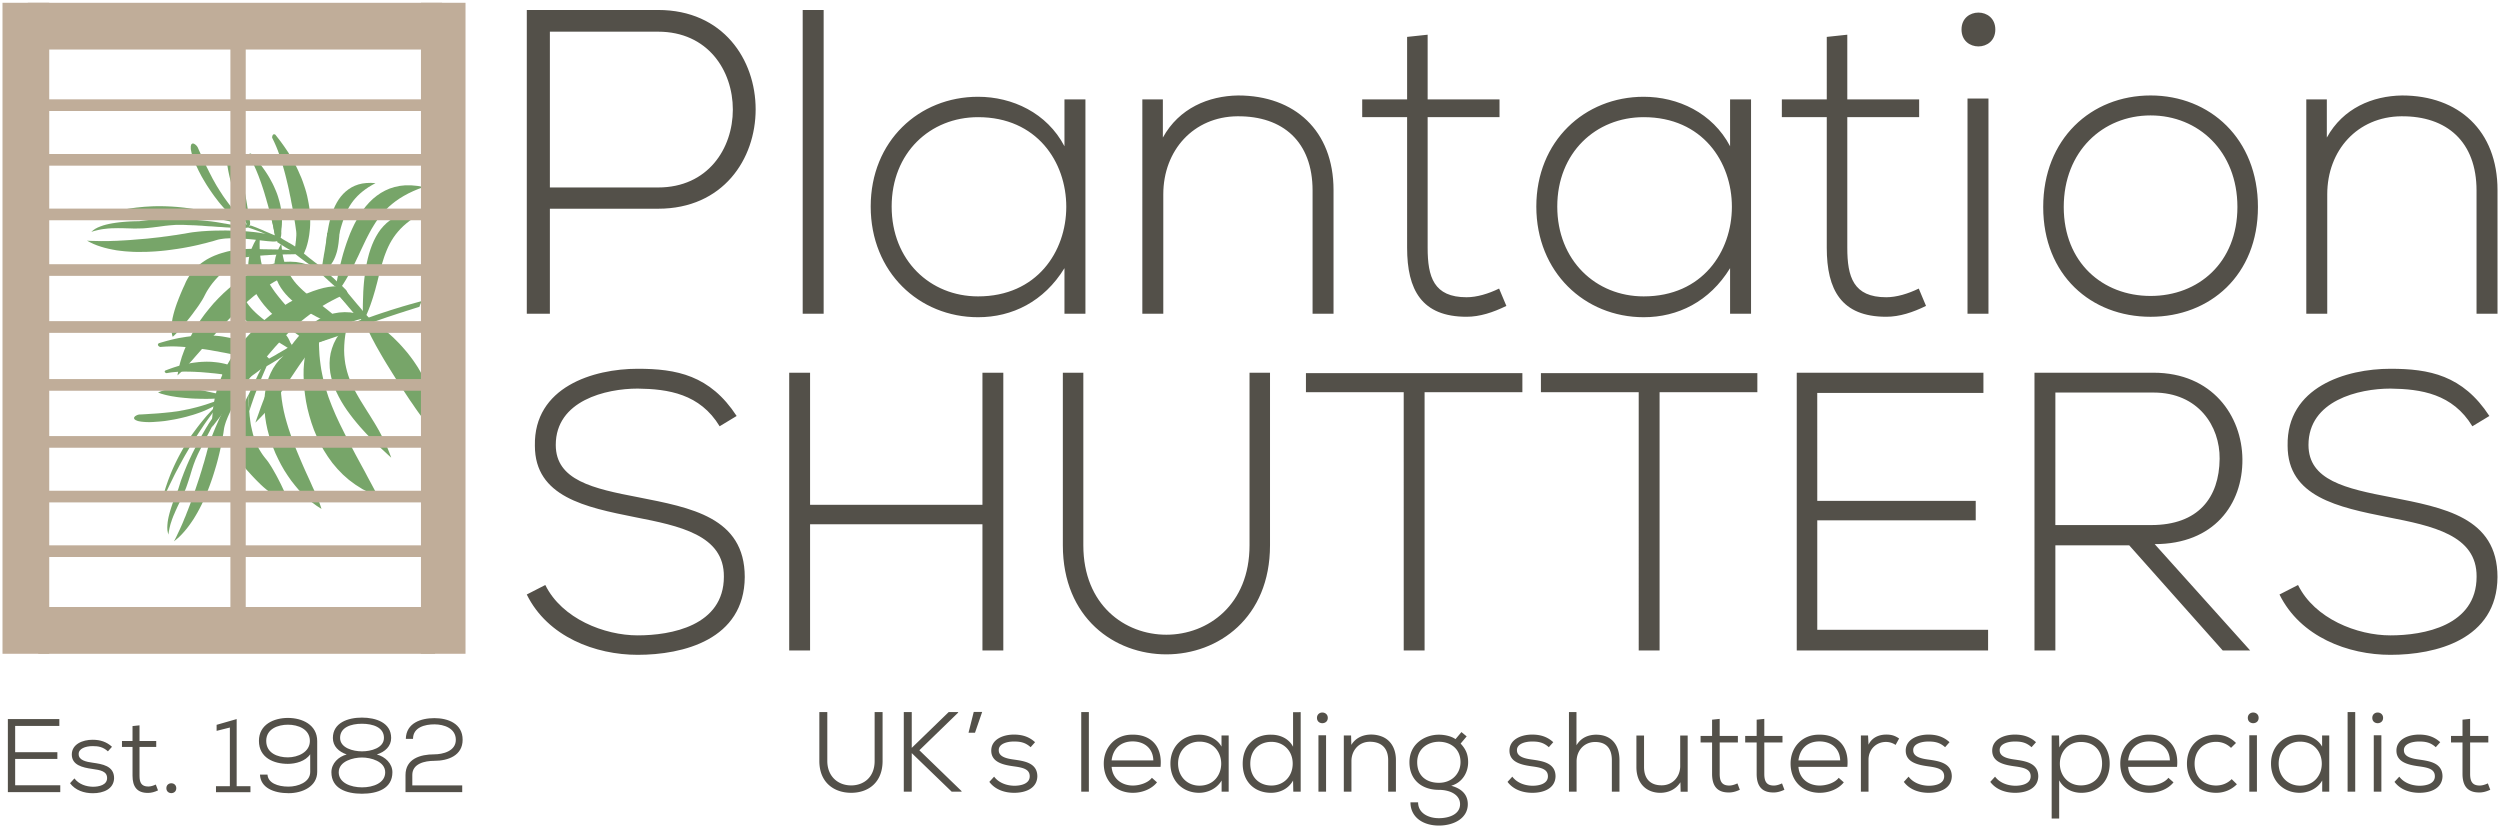
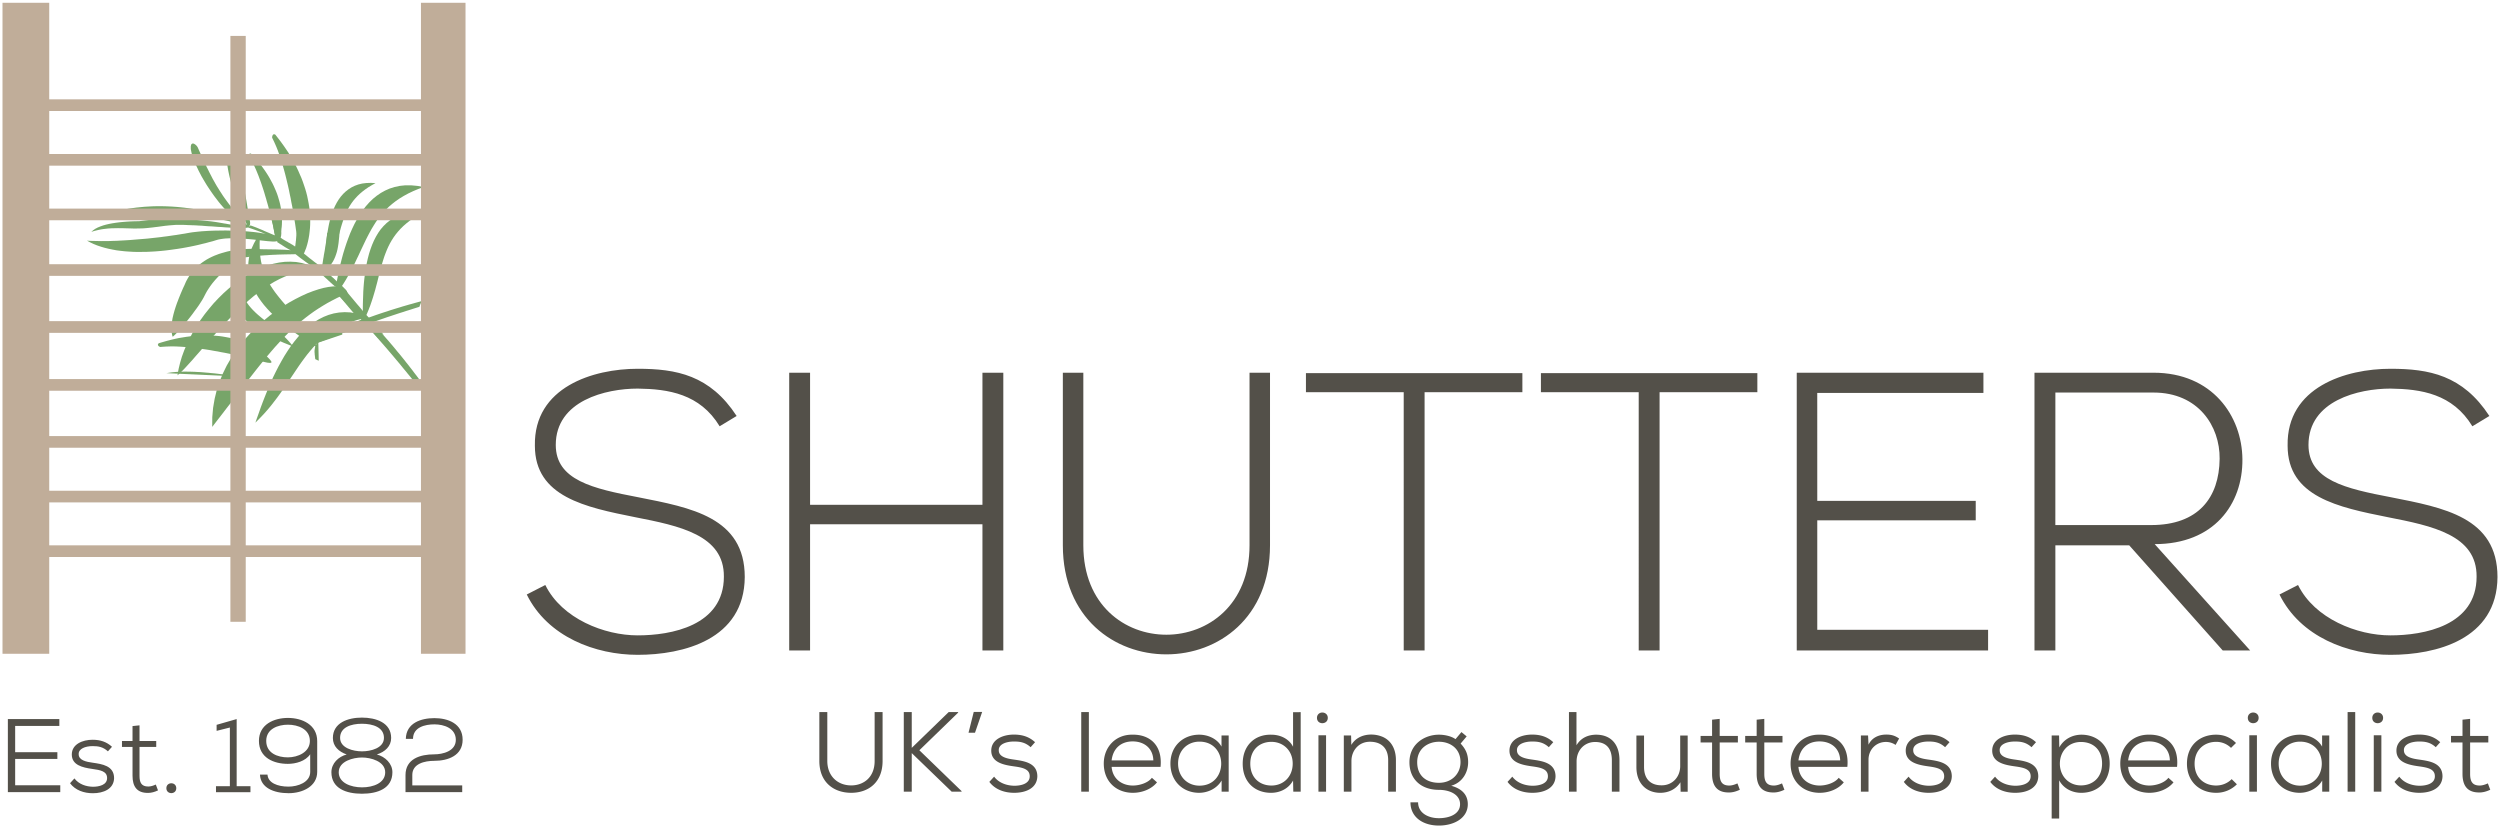
<svg xmlns="http://www.w3.org/2000/svg" width="250.5" height="83">
  <g opacity=".8">
    <g fill="#558F43">
-       <path d="m22.58 39.786-.018-.042-.033-.039-.038-.044-.042-.038-.058-.036-.07-.027-.07-.026-.09-.023-.185-.028-.188-.04-.182-.036-.188-.04-.188-.04-.194-.044-.188-.039-.194-.045-.188-.041-.193-.041-.198-.036-.194-.044-.19-.034-.201-.03-.195-.026-.2-.03-.198-.021-.201-.015-.196-.014-.204-.008-.199-.006-.205.008-.198.011-.202.017-.211.027-.202.032-.206.038-.209.054-.207.055-.208.068-.205.079-.21.092.156.056.162.059.169.047.175.049.185.046.188.042.187.04.197.035.208.032.206.034.211.028.209.026.214.021.22.023.218.016.223.02.223.018.22.01.227.012.224.001.22.01.224.002.224.002h.218l.217-.002.222-.005.205-.008.211-.004.208-.014.199-.01.193-.016.192-.013-.315.125-.306.122-.31.114-.296.101-.293.1-.284.095-.285.085-.277.082-.273.076-.27.068-.261.065-.266.063-.261.051-.254.054-.257.046-.251.049-.252.037-.25.031-.243.034-.243.025-.246.025-.246.026-.243.021-.247.023-.249.018-.249.018-.244.014-.249.015-.25.019-.254.014-.256.016-.262.009-.142.032-.143.063-.118.073-.087.093-.028.096.036.105.126.098.235.095.176.034.185.03.215.021.216.015.247.007.247-.002.262-.011.273-.021.28-.018.297-.029.297-.031.304-.047.308-.053.316-.053.313-.062.316-.069.311-.074.314-.078.312-.09.311-.087.299-.096.296-.102.291-.107.277-.112.266-.119.26-.122.243-.122.235-.137.214-.137.2-.144.188-.142.164-.148-.265.248-.262.257-.265.264-.253.27-.252.269-.251.271-.237.283-.242.293-.231.287-.232.303-.224.301-.226.306-.219.306-.207.317-.205.324-.197.321-.193.332-.187.334-.178.33-.176.342-.169.345-.162.345-.156.347-.147.348-.14.359-.134.35-.127.366-.123.358-.11.364-.104.368-.09.366-.088.371.153-.344.149-.339.154-.345.16-.341.159-.34.165-.336.166-.338.165-.341.175-.34.178-.331.173-.334.184-.326.178-.332.184-.327.187-.318.19-.324.186-.319.192-.315.192-.314.195-.308.195-.305.202-.304.201-.303.198-.299.204-.292.206-.284.207-.284.203-.277.21-.275.206-.268.212-.265.209-.261.056-.061.042-.033.035-.021h.015l.009.012-.011.034-.018.047-.037.068-.074.139-.073.139-.067.124-.073.124-.061.109-.07.116-.063.102-.073.105-.063.103-.068.1-.069.101-.069.101-.063.102-.073.105-.076.111-.075.112-.081.118-.082.125-.086.133-.08.14-.094.144-.094.159-.1.173-.104.178-.109.19-.117.201-.117.222-.124.229-.133.252-.136.263-.145.285-.151.298-.118.233-.108.231-.108.229-.109.231-.104.239-.103.233-.096.238-.094.228-.096.237-.09.24-.091.24-.09.238-.083.245-.074.239-.079.253-.078.246-.112.269-.12.279-.12.298-.115.3-.11.31-.104.31-.097.308-.089.313-.077.303-.063.305-.045.287-.026.28-.011.263.012.254.042.227.062.215.02-.166.025-.161.031-.159.031-.158.038-.156.038-.155.043-.153.05-.146.048-.15.05-.15.059-.152.055-.146.062-.143.063-.142.063-.149.062-.144.068-.142.061-.142.07-.148.068-.141.067-.141.07-.146.067-.141.068-.142.071-.146.066-.142.063-.142.062-.141.064-.15.062-.144.062-.145.055-.144.085-.243.078-.23.077-.23.072-.232.074-.224.067-.229.071-.232.071-.231.078-.23.08-.239.091-.238.09-.241.113-.253.111-.253.13-.268.139-.272.081-.165.088-.179.09-.184.096-.189.106-.2.102-.202.11-.206.11-.206.114-.213.108-.215.113-.213.113-.214.114-.214.104-.209.11-.205.111-.206.098-.196.104-.192.091-.183.087-.181.084-.172.079-.16.071-.146.063-.142.051-.125.049-.118.038-.101.021-.083.021-.069v-.057l-.006-.034-.029-.03zm2.309-.21-.104.193-.101.204-.099.211-.093.216-.096.223-.091.223-.089.224-.081.237-.08.237-.065.236-.068.244-.063.247-.052.243-.041.248-.041.249-.036.253-.02.254-.017.245-.004.252.006.249.016.247.029.247.041.243.05.239.06.234.073.239.094.229.097.225.122.22.132.219.144.207.159.208.087.102.098.104.098.105.102.114.101.113.114.122.113.121.119.126.119.123.125.127.126.127.128.121.125.128.135.123.135.126.139.117.138.117.143.112.142.112.14.102.145.102.145.094.146.09.143.079.137.078.15.065.141.058.141.056.143.041.137.03.143.024.136.007-.063-.2-.082-.224-.104-.253-.118-.272-.138-.293-.142-.302-.155-.305-.159-.311-.162-.306-.171-.302-.164-.29-.162-.271-.161-.251-.149-.226-.144-.19-.132-.161-.139-.176-.136-.183-.121-.181-.117-.186-.111-.183-.101-.186-.093-.19-.085-.186-.083-.193-.077-.189-.067-.188-.063-.199-.059-.196-.047-.199-.049-.201-.042-.195-.045-.199-.039-.203-.029-.204-.029-.207-.022-.201-.03-.206-.013-.206-.021-.209-.02-.209-.011-.212-.015-.206-.009-.212-.018-.217-.01-.211-.011-.212v-.209zm-.139-1.811-.097.021-.104.053-.108.07-.119.106-.119.121-.134.146-.137.169-.137.184-.146.215-.143.221-.148.232-.152.258-.15.267-.153.269-.154.287-.154.289-.149.305-.154.303-.142.308-.152.313-.138.313-.136.313-.133.303-.128.309-.123.304-.112.295-.106.287-.098.284-.089.263-.085.264-.067.243-.062.229-.062.247-.076.253-.069.258-.076.271-.083.262-.083.286-.083.282-.092.287-.089.296-.1.302-.1.3-.102.306-.103.306-.107.304-.109.304-.111.308-.108.306-.107.302-.118.306-.114.3-.118.291-.11.293-.124.284-.113.285-.115.273-.123.272-.116.259-.122.256-.118.249-.111.237-.115.228-.118.221.273-.221.268-.236.253-.255.249-.277.238-.285.236-.309.224-.315.224-.332.206-.34.203-.35.194-.362.191-.371.18-.379.168-.384.17-.39.155-.39.152-.399.142-.396.137-.398.127-.394.122-.399.118-.393.109-.389.1-.387.096-.383.086-.376.079-.364.07-.362.069-.345.057-.338.061-.327.043-.311.032-.206.049-.205.063-.215.073-.225.087-.22.09-.225.1-.226.104-.227.109-.233.115-.227.12-.225.128-.222.121-.225.123-.216.12-.211.126-.205.114-.197.115-.188.107-.183.099-.171.098-.165.083-.155.073-.14.071-.132.052-.107.041-.106.028-.08.008-.075-.004-.05-.021-.034-.037-.021h-.063v-.004zm6.829-4.199-.146.069-.155.072-.145.067-.155.072-.156.07-.148.076-.155.072-.151.065-.155.072-.148.073-.156.072-.146.069-.149.076-.146.066-.139.074-.137.063-.057-.228-.073-.211-.088-.195-.099-.193-.12-.181-.14-.174-.152-.165-.17-.158-.181-.154-.205-.152-.224-.146-.239-.145-.259-.14-.276-.146-.297-.143-.316-.146-.008.084-.002.078-.003.078-.01.074-.005.068-.006.067-.006.066-.005.07-.015.069-.006.07-.01.073-.016.072-.009.074-.012.081-.017.086-.015.09.166.093.164.1.167.093.17.103.17.102.166.108.176.103.171.102.172.111.166.107.171.103.167.107.17.101.164.101.163.102.158.095-.138.083-.13.084-.135.075-.146.085-.138.082-.137.081-.143.077-.146.091-.136.083-.144.078-.143.077-.143.08-.138.082-.139.071-.143.078-.134.073-.074-.133-.083-.121-.082-.122-.092-.118-.098-.104-.1-.104-.102-.1-.108-.103-.11-.09-.115-.092-.119-.083-.119-.091-.128-.083-.133-.084-.134-.083-.133-.083-.004.077-.003.078-.012.081-.004.078-.008.073-.003.079-.006.068-.009.074-.01.073.001.085-.01.072-.009.076-.009.074-.003.078-.01.075-.01.077.075.047.077.046.084.044.076.048.085.043.076.046.084.044.085.045.086.042.078.041.083.05.079.04.081.051.08.042.075.045.076.046-.083.056-.086.059-.086.061-.08.063-.089.064-.081.062-.083.069-.085.062-.083.067-.079.063-.081.063-.077.057-.08.061-.073.052-.084.054-.069.046-.075-.063-.084-.062-.085-.042-.091-.047-.104-.037-.098-.032-.108-.031-.106-.031-.111-.022-.107-.03-.111-.023-.11-.023-.106-.032-.111-.021-.104-.037-.104-.037-.007.083.003.082.006.092.006.089.008.101.006.091.003.082-.006.083-.059-.094-.063-.097-.049-.097-.053-.106-.039-.1-.046-.101-.043-.095-.04-.101-.091-.021-.089-.021-.081-.031-.09-.021-.089-.021-.08-.024-.091-.022-.088-.021.033.127.025.125.029.118.023.113.028.12.028.114.026.123.032.129.137-.01.134-.006.131.004.126.01.13.019.13.019.131.021.12.021.132.027.126.023.124.03.12.021.123.028.126.025.126.024.125.016-.106.111-.114.109-.112.108-.113.108-.113.11-.112.106-.113.112-.119.104-.112.109-.116.115-.113.109-.113.108-.106.112-.11.121-.107.114-.104.119.014.03.009.028.01.035.016.032.011.036.011.038.009.027.014.03.117-.133.117-.131.114-.125.11-.119.109-.118.111-.12.107-.111.106-.11.113-.11.106-.11.111-.119.109-.12.11-.117.11-.119.114-.124.116-.134.064-.062.083-.054.086-.043.079-.031.079-.018.066.021.039.043.016.088.077-.058.077-.058.073-.051.083-.054.081-.062.076-.057.082-.054.078-.058.085-.061.078-.057.077-.058.08-.062.076-.056.08-.063.071-.06.07-.06-.086.144-.08.169-.083.156-.078.158-.081.171-.08.167-.081.165-.081.165-.074.169-.085.172-.08.165-.079.173-.081.165-.071.163-.081.165-.077.16.008.1.009.101.009.101.008.101.005.104.003.099.007.1.003.097.009.101.002.098.005.105.003.098.009.101-.001.102.009.101.005.104.049-.15.044-.151.047-.142.049-.15.046-.143.054-.14.045-.144.049-.136.047-.142.048-.135.053-.142.05-.135.052-.141.054-.134.05-.133.053-.145.056-.131.048-.136.059-.138.056-.132.053-.143.058-.137.058-.139.059-.138.059-.14.062-.142.059-.139.062-.143.064-.148.062-.141.065-.148.064-.15.167-.098.17-.098.158-.094.172-.104.162-.101.173-.103.166-.106.156-.102.166-.105.16-.108.159-.11.16-.109.16-.109.157-.117.153-.113.152-.11-.025.031-.021.038-.022.028-.026.024-.021.038-.024.026-.021.037-.024.034.113-.054.107-.058.114-.055.114-.053.104-.051.114-.054.113-.055.108-.057.109-.047.113-.055.109-.058.109-.047.109-.056.113-.056.106-.058.114-.053.061-.113.064-.117.078-.119.077-.112.091-.11.095-.104.105-.081.117-.07zm-7.986 1.614.103.035.095.042.103.027.104.037.101.025.099.033.102.028.107.029.098.034.102.026.099.034.104.038.099.034.101.044.095.039.098.05-.046-.088-.041-.083-.036-.091-.047-.088-.041-.084-.04-.084-.036-.091-.041-.081-.039-.083-.037-.092-.034-.082-.037-.09-.034-.081-.037-.092-.03-.087-.03-.087-.064-.022-.069-.028-.064-.024-.068-.02-.073-.021-.066-.019-.074-.021-.07-.012-.074-.021-.07-.014-.074-.021-.069-.013-.078-.018-.067-.02-.078-.014-.067-.021.017.143.017.143.021.138.016.142.02.14.017.142.013.133v.157zm1.865-2.565.07.044.068.043.069.044.069.045.064.04.073.036.069.044.073.036.073.038.063.04.073.036.074.038.072.037.073.036.08.04.072.038-.064-.169-.065-.168-.062-.174-.064-.169-.056-.173-.056-.17-.057-.173-.054-.171-.094-.016-.092-.015-.091-.007-.097-.007-.09-.005-.087.004-.091.01-.09.01.009.1.012.096.001.097.013.094.006.092.012.093.002.098.02.088zm11.405-.768-.049-.024-.039-.013-.034-.01-.034-.01-.028.01-.021.014-.025.019-.021.038-.042.091-.003.148.032.183.068.232.096.271.13.305.162.336.181.371.209.392.219.414.247.436.256.448.271.464.282.468.296.477.295.475.301.479.298.467.303.465.3.454.29.441.278.42.276.394.255.377.242.345.227.313.21.271.181.242.156.199.135.155.099.106.072.051.116-.417.077-.431.047-.42.007-.418-.015-.421-.046-.424-.073-.409-.103-.419-.123-.405-.146-.407-.175-.398-.186-.391-.209-.39-.222-.383-.243-.37-.247-.364-.265-.357-.27-.35-.285-.337-.288-.329-.287-.313-.303-.305-.299-.295-.304-.274-.298-.269-.295-.245-.292-.235-.288-.226-.278-.205-.271-.184-.256-.172-.251-.151zm-2.048.659-.438.47-.373.476-.311.478-.243.481-.186.493-.133.489-.078.494-.029.484.016.493.055.49.102.488.137.481.171.477.202.475.23.466.254.465.277.451.296.444.313.429.327.428.332.406.342.404.345.382.348.378.347.348.337.341.33.325.316.304.307.283.283.263.264.245.246.222-.188-.502-.193-.48-.202-.459-.216-.454-.222-.424-.22-.414-.233-.404-.227-.383-.237-.382-.227-.37-.232-.362-.224-.361-.225-.361-.216-.348-.207-.35-.203-.357-.191-.35-.179-.36-.17-.364-.152-.364-.138-.382-.118-.385-.101-.403-.084-.408-.058-.426-.042-.442-.016-.461.013-.471.035-.499.063-.524.096-.54.128-.563zm-2.836 1.009-.224-.002-.218.072-.195.146-.186.216-.167.281-.146.332-.127.394-.107.446-.084.491-.061.531-.041.569-.005.6.019.629.046.65.078.676.104.687.143.702.181.704.215.713.248.707.293.696.326.691.371.666.417.655.452.628.508.6.549.566.595.523.655.484.694.438.751.392.807.33-.346-.653-.336-.632-.33-.611-.314-.598-.313-.571-.304-.561-.296-.547-.279-.533-.272-.518-.27-.511-.254-.495-.241-.488-.239-.479-.221-.469-.215-.465-.199-.468-.19-.454-.175-.454-.169-.452-.149-.458-.139-.452-.127-.453-.112-.454-.101-.466-.091-.465-.07-.473-.06-.482-.048-.488-.027-.497-.021-.511.002-.523.015-.532zm-2.694 1.508-.476.308-.433.344-.382.378-.34.418-.291.438-.245.472-.209.491-.16.514-.127.539-.08.555-.042.567-.01.583.026.588.058.6.095.604.126.604.162.607.188.604.215.593.242.591.272.577.291.569.316.551.343.531.359.515.388.492.397.473.418.433.437.413.452.372.462.34.479.306-.101-.306-.12-.338-.148-.362-.167-.393-.18-.418-.2-.435-.202-.461-.218-.477-.229-.498-.228-.512-.229-.53-.229-.538-.227-.546-.227-.558-.214-.572-.198-.571-.195-.573-.173-.572-.161-.582-.136-.569-.111-.574-.09-.569-.064-.558-.027-.555.001-.539.037-.529.077-.519.112-.5.159-.482.205-.469.247-.445.305-.42z" />
-       <path d="m28.197 24.382-.249.473-.193.462-.142.444-.087.427-.035.42.009.405.053.391.092.372.13.365.163.35.2.338.229.324.252.31.281.301.302.286.321.275.335.262.353.251.358.235.373.231.371.213.378.208.377.189.376.185.37.167.359.161.349.151.336.141.319.128.297.118.276.111.257.097-.277-.322-.272-.306-.276-.291-.285-.277-.285-.254-.279-.25-.289-.239-.279-.226-.286-.221-.278-.215-.278-.208-.272-.208-.271-.207-.261-.202-.256-.205-.251-.212-.241-.21-.235-.222-.226-.226-.214-.229-.204-.247-.188-.256-.181-.272-.165-.283-.15-.304-.14-.319-.124-.342-.103-.356-.088-.383-.074-.41-.05-.43z" />
      <path d="m36.943 32.385-.148-.035-.107-.055-.074-.077-.024-.079.016-.095.049-.092.106-.091.134-.077-.358.135-.369.136-.355.134-.358.119-.356.132-.359.119-.354.132-.36.118-.358.117-.351.124-.358.117-.356.118-.362.118-.358.119-.358.118-.358.117.249.023.154.052.076.09.005.12-.058.128-.102.144-.126.13-.156.119 3.094-1.04-.019-.115v-.103l.011-.086.008-.075.027-.078.038-.07.049-.068.053-.075.081.014.078.026.078.026.07.036.073.035.056.043.066.047.06.057zm-13.065-5.007-.204.397-.162.387-.118.373-.072.359-.031.353.003.338.042.326.074.314.104.305.131.293.162.283.184.271.207.259.226.253.244.239.261.228.273.219.284.208.293.196.303.193.303.178.307.174.305.158.308.153.299.141.293.133.286.127.271.118.261.104.243.1.224.091.207.08-.222-.269-.222-.257-.224-.241-.231-.232-.232-.213-.227-.209-.233-.2-.229-.188-.23-.183-.224-.179-.225-.175-.221-.172-.222-.175-.213-.167-.207-.174-.205-.174-.196-.178-.188-.185-.184-.187-.173-.194-.166-.206-.152-.214-.147-.228-.133-.235-.121-.254-.113-.269-.099-.286-.083-.297-.069-.321-.059-.345-.038-.36z" />
      <path d="m26.082 23.35-.345.516-.286.511-.229.499-.166.488-.111.49-.059.476-.014.469.033.452.074.451.112.44.153.43.186.418.215.406.245.4.271.386.29.377.313.362.328.353.341.334.353.332.359.313.364.307.365.285.368.28.362.255.352.249.344.237.331.218.316.201.296.191.272.173.256.157-.237-.425-.237-.404-.241-.387-.254-.373-.258-.348-.253-.337-.264-.329-.257-.311-.265-.307-.257-.297-.257-.291-.254-.288-.25-.289-.241-.28-.235-.284-.23-.291-.22-.286-.21-.299-.2-.302-.186-.306-.173-.323-.158-.333-.143-.35-.126-.359-.106-.382-.094-.4-.07-.42-.047-.437-.027-.466-.007-.494.023-.515z" />
-       <path d="m41.919 30.262-.306.084-.316.091-.308.082-.313.092-.309.089-.313.099-.307.091-.309.096-.314.097-.307.105-.306.096-.317.105-.305.102-.305.105-.308.11-.316.11-.306.105-.304.116-.308.11-.307.117-.307.11-.307.118-.306.115-.306.124-.306.116-.306.123-.305.124-.306.125-.299.128-.306.122-.306.13-.826.843.207-.047-.068.1-.046.104-.048.104-.03.108-.017.105-.018.105-.011.104-.003.1.005.107.011.101.003.098.013.092.011.1.011.092.01.085.005.085.353.166-.041-1.828.307-.124.307-.115.314-.125.306-.117.312-.117.308-.125.313-.118.306-.115.316-.112.311-.118.316-.117.311-.113.316-.12.312-.11.315-.112.313-.111.321-.113.314-.112.321-.111.315-.112.321-.108.32-.112.321-.105.321-.108.322-.106.321-.106.323-.099.322-.107.321-.099.328-.107.321-.102.329-.099.216-.571zm-25.874 4.506.309-.025.321-.018.333-.012.344-.004.35.01.362.017.36.025.369.029.383.039.37.041.384.048.38.053.378.054.375.06.378.07.368.06.367.075.355.063.353.07.345.071.326.073.319.073.312.069.288.07.282.067.261.059.246.061.226.054.209.053.183.044.163.049.142.033.24.057.204.048.17.036.138.013.107.011.077-.008.054-.016.022-.036.001-.042-.024-.06-.052-.074-.065-.086-.086-.093-.108-.11-.124-.124-.136-.14-.233-.196-.245-.187-.252-.174-.261-.163-.269-.15-.271-.143-.286-.138-.286-.12-.299-.119-.304-.097-.31-.095-.313-.085-.327-.071-.326-.062-.336-.059-.335-.044-.346-.03-.354-.019-.356-.015-.356-.004-.367.016-.365.012-.374.027-.376.042-.38.048-.382.062-.391.064-.387.085-.392.092-.398.103-.399.112-.401.119-.028.014-.026.034-.034.038-.016.049.009.065.029.055.069.068zm.634 2.624.225-.038.232-.036.242-.027.251-.022.257-.017.265-.01.264-.005h.273l.282.003.271.007.284.01.282.016.279.013.277.022.279.025.272.022.272.029.263.023.262.029.256.032.244.029.234.032.233.031.214.033.211.028.193.027.183.031.168.023.155.025.136.019.122.025.105.015.179.025.152.023.128.014h.101l.078.002.056-.008.037-.016.015-.026v-.031l-.022-.042-.04-.048-.055-.06-.067-.059-.083-.075-.099-.079-.107-.093-.178-.123-.191-.12-.194-.108-.2-.099-.204-.092-.205-.086-.217-.08-.218-.068-.224-.067-.225-.051-.233-.048-.233-.041-.243-.03-.242-.025-.246-.021-.249-.011-.255-.001-.259.008-.262.012-.259.02-.267.032-.268.033-.27.042-.274.053-.274.057-.277.068-.283.073-.279.083-.279.089-.288.099-.284.104-.287.11-.019.013-.02.023-.021.031-.008.037.008.044.026.038.053.044z" />
+       <path d="m41.919 30.262-.306.084-.316.091-.308.082-.313.092-.309.089-.313.099-.307.091-.309.096-.314.097-.307.105-.306.096-.317.105-.305.102-.305.105-.308.11-.316.11-.306.105-.304.116-.308.11-.307.117-.307.11-.307.118-.306.115-.306.124-.306.116-.306.123-.305.124-.306.125-.299.128-.306.122-.306.13-.826.843.207-.047-.068.1-.046.104-.048.104-.03.108-.017.105-.018.105-.011.104-.003.1.005.107.011.101.003.098.013.092.011.1.011.092.01.085.005.085.353.166-.041-1.828.307-.124.307-.115.314-.125.306-.117.312-.117.308-.125.313-.118.306-.115.316-.112.311-.118.316-.117.311-.113.316-.12.312-.11.315-.112.313-.111.321-.113.314-.112.321-.111.315-.112.321-.108.32-.112.321-.105.321-.108.322-.106.321-.106.323-.099.322-.107.321-.099.328-.107.321-.102.329-.099.216-.571zm-25.874 4.506.309-.025.321-.018.333-.012.344-.004.35.01.362.017.36.025.369.029.383.039.37.041.384.048.38.053.378.054.375.06.378.07.368.06.367.075.355.063.353.07.345.071.326.073.319.073.312.069.288.07.282.067.261.059.246.061.226.054.209.053.183.044.163.049.142.033.24.057.204.048.17.036.138.013.107.011.077-.008.054-.016.022-.036.001-.042-.024-.06-.052-.074-.065-.086-.086-.093-.108-.11-.124-.124-.136-.14-.233-.196-.245-.187-.252-.174-.261-.163-.269-.15-.271-.143-.286-.138-.286-.12-.299-.119-.304-.097-.31-.095-.313-.085-.327-.071-.326-.062-.336-.059-.335-.044-.346-.03-.354-.019-.356-.015-.356-.004-.367.016-.365.012-.374.027-.376.042-.38.048-.382.062-.391.064-.387.085-.392.092-.398.103-.399.112-.401.119-.028.014-.026.034-.034.038-.016.049.009.065.029.055.069.068zm.634 2.624.225-.038.232-.036.242-.027.251-.022.257-.017.265-.01.264-.005h.273l.282.003.271.007.284.01.282.016.279.013.277.022.279.025.272.022.272.029.263.023.262.029.256.032.244.029.234.032.233.031.214.033.211.028.193.027.183.031.168.023.155.025.136.019.122.025.105.015.179.025.152.023.128.014h.101l.078.002.056-.008.037-.016.015-.026v-.031z" />
      <g>
        <path d="m24.94 22.717.033-.036.027-.051.027-.06.02-.06.015-.075-.001-.084v-.083l-.015-.101-.044-.202-.036-.209-.037-.201-.036-.209-.036-.209-.034-.216-.036-.209-.035-.217-.035-.209-.036-.216-.041-.218-.035-.216-.043-.21-.051-.219-.051-.21-.049-.218-.059-.21-.064-.21-.065-.203-.074-.212-.072-.203-.089-.205-.09-.197-.096-.197-.111-.199-.112-.192-.12-.191-.136-.186-.134-.185-.15-.18-.159-.172-.174-.172.009.184.007.191.021.192.021.2.027.208.036.209.035.209.044.217.049.226.049.225.058.225.057.226.064.227.063.233.072.227.071.233.07.235.08.227.078.234.087.229.08.227.085.227.087.229.088.219.084.222.095.222.089.204.088.213.095.205.09.198.09.189.09.19-.248-.263-.242-.256-.235-.261-.22-.253-.211-.252-.205-.244-.197-.25-.19-.243-.183-.241-.176-.241-.169-.235-.168-.241-.153-.24-.153-.232-.146-.239-.146-.231-.138-.24-.131-.237-.132-.231-.123-.238-.123-.239-.123-.237-.115-.237-.123-.239-.115-.247-.116-.245-.107-.243-.115-.245-.115-.246-.114-.252-.114-.252-.113-.261-.088-.128-.118-.116-.121-.084-.123-.048-.106.016-.09.085-.044.172v.283l.036.193.044.202.063.226.071.227.093.252.1.25.113.262.129.269.128.275.148.286.15.286.164.286.172.288.179.296.187.287.194.289.194.282.202.282.21.274.209.275.212.26.22.253.22.245.222.229.222.214.223.207.218.191.226.178.221.153.222.138.215.122.209.1-.347-.155-.355-.146-.364-.149-.364-.133-.364-.133-.371-.127-.374-.111-.382-.112-.374-.104-.391-.096-.383-.088-.391-.09-.392-.074-.393-.066-.399-.06-.392-.053-.4-.044-.402-.037-.395-.028-.404-.021-.403-.015-.405-.006-.405.001-.398.01-.407.022-.398.024-.409.039-.4.041-.402.055-.402.062-.396.078-.396.079.398-.002.39-.004.397-.002.397.007.397.005.396.014.397.014.396.014.403.021.396.029.396.021.396.036.394.028.396.037.377.043.394.044.386.043.387.052.385.05.378.059.378.059.377.064.378.065.369.065.369.073.36.078.36.081.355.078.353.087.345.087.345.093.339.094.08.029.05.025.036.026.006.015-.009.015-.038.006-.053.004-.082-.006-.164-.012-.163-.013-.149-.011-.149-.018-.134-.01-.141-.02-.127-.016-.133-.024-.126-.018-.126-.023-.125-.024-.127-.024-.126-.016-.133-.026-.14-.023-.141-.025-.148-.026-.155-.026-.162-.027-.17-.021-.178-.027-.193-.021-.208-.021-.216-.023-.231-.024-.245-.025-.261-.02-.277-.022-.298-.021-.313-.016-.338-.017-.351-.018-.276-.013-.27-.004-.27-.004-.27-.005-.278.001-.271.004-.271.011-.264.012-.271.011-.271.018-.271.019-.271.02-.271.026-.265.034-.273.034-.272.034-.308.008-.323.007-.339.015-.34.021-.347.028-.348.035-.341.044-.342.053-.326.061-.322.074-.3.085-.286.102-.264.109-.242.128-.207.146-.184.161.171-.057.169-.049.168-.041.168-.041.167-.034.168-.034.168-.026.166-.019.166-.02.165-.019.173-.01.165-.011.165-.004.166-.003.173-.003.165-.004.164.005.165-.003.172.004.164.005.165.005.171.004.165.005.164.004.171.006.164.004.166-.003.165-.003.173-.003.165-.004.166-.005.165-.011.272-.025.258-.027.257-.027.258-.034.25-.028.249-.035.259-.035.257-.034.258-.027.265-.026.271-.02.271-.02h.292l.293-.003.313.008.322.017.194.005.21.009.217.007.224.01.239.018.239.009.253.021.247.019.253.019.255.009.253.019.254.019.254.019.247.01.246.019.245.019.231.01.231.017.217.008.208.007.203.008.188.005.172.004.165-.003.144-.004.137-.006.112-.007.092-.018.076-.01.054-.025.032-.021.009-.038zm1.125 2.244-.231-.017-.239-.011-.248-.002-.248.005-.256.005-.256.013-.257.012-.265.026-.264.027-.259.042-.266.041-.268.049-.26.058-.261.073-.26.073-.261.081-.256.096-.248.097-.248.112-.243.12-.235.129-.228.144-.223.151-.216.161-.209.168-.202.184-.189.2-.181.201-.168.224-.162.233-.146.241-.141.257-.063.133-.063.148-.064.148-.073.154-.073.156-.073.169-.074.171-.075.178-.073.179-.075.186-.075.187-.068.186-.074.186-.068.193-.067.194-.062.194-.062.194-.054.194-.053.194-.045.188-.046.195-.03.188-.027.187-.021.182-.021.175-.007.183.001.169.001.168.016.161.025.155.032.154.05.142.17-.155.187-.185.205-.223.223-.243.231-.271.24-.28.233-.299.243-.303.234-.304.227-.313.221-.297.204-.291.18-.277.163-.256.132-.233.106-.207.114-.221.122-.219.13-.204.137-.205.137-.195.142-.188.149-.18.148-.174.157-.172.155-.163.163-.156.17-.156.169-.148.177-.14.178-.141.175-.133.184-.132.183-.132.189-.124.189-.123.189-.115.19-.124.196-.107.196-.116.197-.115.203-.108.196-.107.203-.107.204-.116.203-.106.204-.107.207-.113zm1.72-.97-.06-.087-.091-.083-.114-.078-.151-.072-.167-.064-.197-.068-.22-.062-.236-.055-.266-.05-.274-.043-.288-.044-.313-.038-.319-.03-.327-.031-.344-.024-.343-.024-.359-.011-.358-.019-.359-.003-.366-.01-.36.003-.36.006-.354.004-.354.012-.346.014-.332.021-.323.022-.317.03-.295.032-.287.032-.27.042-.249.043-.268.05-.273.041-.281.047-.296.048-.297.04-.311.046-.311.045-.319.039-.325.045-.334.038-.333.037-.341.037-.341.037-.339.029-.341.027-.347.029-.34.028-.341.029-.346.021-.339.021-.331.016-.331.021-.331.006-.323.015-.316.008h-.315l-.301.001-.3-.007-.292-.006-.277-.005-.268-.009-.261-.02.323.176.34.161.348.14.372.126.374.111.398.098.396.083.415.076.415.053.424.046.433.03.441.025.442.009.443-.006.449-.005.444-.021.453-.027.445-.037.445-.044.438-.053.44-.061.433-.061.426-.068.419-.076.409-.078.405-.085.39-.086.383-.096.366-.087.353-.098.346-.089.322-.1.215-.062.222-.044.235-.036.249-.028.249-.013.256-.012.264-.004.263.004.271.004.268.012.269.021.267.026.27.02.261.025.253.025.253.034.237.024.23.032.223.023.208.023.2.021.187.014.163.012.158.012.127.002.12-.007.092-.009.076-.025.048-.026.025-.036.004-.045-.025-.062zm6.834 5.001-.126-.116-.132-.124-.126-.116-.132-.124-.132-.123-.134-.118-.133-.123-.124-.122-.131-.126-.134-.116-.133-.124-.125-.117-.134-.116-.125-.116-.126-.109-.118-.108.199-.161.18-.17.157-.18.149-.187.129-.204.115-.222.101-.23.088-.245.081-.254.066-.277.054-.294.048-.31.034-.326.036-.348.021-.366.016-.387-.084.031-.078.032-.076.032-.078.025-.069.025-.07.025-.069.025-.069.025-.077.018-.069.025-.077.024-.077.018-.076.023-.084.026-.092.023-.093.024-.025.212-.031.211-.024.212-.032.22-.032.22-.04.219-.034.227-.033.22-.041.226-.041.219-.032.219-.041.22-.032.22-.033.211-.031.212-.032.203-.134-.101-.136-.093-.127-.102-.142-.11-.137-.099-.134-.102-.134-.108-.142-.11-.135-.101-.134-.109-.133-.108-.13-.111-.135-.101-.126-.108-.134-.109-.126-.1.101-.138.087-.14.087-.139.079-.148.064-.146.063-.148.058-.149.058-.156.051-.157.042-.156.036-.159.042-.164.028-.166.029-.174.029-.174.029-.173-.078.033-.077.031-.084.024-.078.032-.078.025-.077.033-.069.024-.077.025-.078.024-.075.024-.078.024-.077.025-.076.024-.078.032-.078.024-.077.024-.016.1-.016.098-.008.106-.016.099-.009.105-.015.099-.009.106-.009.108-.008.106-.008.099-.017.106-.008.098-.016.107-.008.1-.016.098-.016.099-.086-.06-.092-.062-.093-.061-.093-.052-.1-.062-.093-.054-.103-.052-.092-.062-.102-.054-.093-.053-.094-.052-.085-.053-.094-.053-.078-.052-.085-.06-.07-.051.029-.104.024-.111.008-.105.01-.114-.005-.122-.006-.115-.013-.124-.013-.122-.021-.123-.013-.123-.021-.123-.021-.123-.013-.123-.02-.123-.005-.122-.005-.121-.084.031-.079.041-.086.047-.086.048-.094.055-.087.047-.077.04-.086.031.068-.1.068-.11.076-.094.083-.102.081-.085.083-.094.075-.086.081-.085-.015-.102-.016-.1-.007-.092-.015-.102-.014-.101-.009-.093-.015-.1-.014-.101-.113.091-.112.084-.104.08-.103.077-.104.084-.104.083-.11.083-.113.092.064.134.057.135.05.133.042.133.034.141.034.141.033.141.027.132.025.146.026.139.019.14.026.132.02.139.025.139.025.141.036.132-.154-.057-.151-.063-.152-.064-.153-.066-.152-.064-.153-.064-.152-.064-.15-.073-.152-.063-.16-.065-.152-.064-.152-.063-.152-.058-.16-.059-.152-.058-.161-.049-.024.029-.024.021-.032.028-.024.029-.033.028-.032.028-.023.021-.025.028.177.06.175.058.167.059.161.057.16.058.161.058.152.058.153.057.151.064.154.057.16.059.16.058.161.058.161.057.167.06.175.059.088.037.084.059.078.067.062.065.047.072.009.078-.027.058-.08.058.086.051.086.053.078.051.084.06.094.053.086.052.084.06.086.053.093.061.085.053.086.052.094.053.086.052.093.054.087.044.086.044-.179-.021-.187-.014-.186-.013-.188-.007-.194-.006-.194-.007-.187-.009-.195-.007-.195.001-.201-.007-.195-.005-.195.001-.194-.008-.188.002-.194-.006-.187-.005-.094.053-.095.055-.094.055-.094.055-.103.053-.094.047-.093.051-.094.047-.094.055-.095.046-.102.054-.094.047-.094.055-.102.047-.094.054-.103.054.166-.019.167-.026.16-.019.166-.02.159-.019.159-.012.159-.02.15-.011.159-.021.151-.013.159-.012.15-.011.158-.012.15-.005.151-.013.158-.011.15-.005.151-.012.157-.004.15-.005.159-.011.157-.004.159-.004.157-.005.158-.004.165-.003.159-.004.165-.004.173-.001.166-.005.173-.003.173-.003.161.126.162.127.162.126.171.126.162.119.17.127.17.119.163.111.17.119.172.112.17.112.172.111.171.111.18.104.172.104.171.104-.044-.011-.043-.003-.036-.011-.038-.011-.045-.004-.036-.01-.044-.004-.044-.011.099.092.098.084.098.09.098.092.091.082.098.092.098.091.1.084.091.09.097.091.099.084.09.091.1.083.096.091.099.083.098.091.135.01.142.01.147.025.142.025.146.041.14.047.121.07.113.087zm-4.757-7.357.005.121-.002.115.014.115.005.123.014.116.006.114.013.115.013.122.006.115.013.116.006.114.005.122.006.116-.002.121-.002.115-.01.121.066-.088.067-.079.073-.079.067-.086.065-.08.066-.08.074-.078.065-.08.067-.08.073-.078.065-.072.074-.078.065-.072.074-.079.073-.071.074-.07-.001-.077-.003-.081-.001-.076-.009-.077-.008-.084-.009-.077-.009-.084-.018-.077-.008-.086-.017-.078-.008-.085-.017-.077-.016-.084-.008-.077-.017-.085-.01-.077-.134.083-.134.081-.127.083-.135.082-.126.083-.135.082-.126.074-.122.083zm3.256.715-.016.092-.015.091-.016.09-.014.092-.016.082-.008.092-.014.091-.008.091-.007.091-.015.083-.008.091-.007.092-.008.09-.006.092-.008.1-.008.091.14-.144.14-.143.146-.142.139-.143.146-.135.146-.134.146-.135.146-.135-.022-.101-.021-.102-.029-.094-.029-.102-.031-.094-.038-.087-.045-.087-.046-.088-.092.055-.086.056-.094.047-.087.055-.085.048-.088.056-.093.045-.089.053zm3.827 9.437-.634-.229-.617-.158-.592-.098-.568-.025-.558.036-.532.092-.515.146-.487.192-.478.241-.458.28-.438.326-.418.357-.399.394-.387.423-.366.447-.354.47-.331.488-.319.503-.296.513-.29.529-.267.522-.261.531-.238.523-.23.526-.206.513-.198.497-.188.482-.173.462-.155.439-.146.41-.137.381-.118.351.417-.422.394-.412.372-.417.357-.426.326-.42.317-.413.305-.421.287-.408.281-.414.272-.4.265-.4.264-.392.265-.395.256-.379.262-.371.271-.369.268-.355.283-.345.289-.341.297-.319.318-.313.331-.298.354-.288.366-.271.396-.254.417-.245.445-.228.467-.201.505-.193.539-.176.566-.148.602-.13zm-2.116-2.413-.087-.228-.157-.187-.223-.131-.285-.09-.342-.041-.383.004-.439.052-.48.095-.514.139-.547.182-.573.219-.592.27-.609.308-.62.343-.632.391-.634.42-.63.466-.619.506-.613.544-.594.575-.566.616-.548.649-.506.681-.478.721-.436.748-.386.79-.335.815-.279.842-.214.885-.155.906-.083.941-.004.97.503-.653.486-.627.47-.615.461-.592.437-.579.429-.565.418-.55.411-.528.399-.512.396-.507.384-.482.383-.469.375-.462.373-.439.372-.43.38-.417.369-.399.376-.385.375-.379.39-.36.389-.346.394-.34.401-.321.414-.314.423-.305.437-.289.45-.281.457-.271.478-.257.493-.255.514-.238.526-.234zm-2.551-2.04-.489-.342-.51-.28-.522-.214-.543-.153-.548-.093-.56-.032-.564.014-.568.072-.579.119-.576.172-.573.219-.576.254-.563.296-.567.334-.556.372-.542.404-.531.442-.518.466-.498.491-.484.514-.456.541-.443.555-.414.573-.385.59-.363.6-.327.619-.304.619-.261.623-.231.631-.186.629-.149.622-.109.627.26-.241.284-.276.297-.314.32-.351.339-.373.347-.402.37-.417.381-.438.397-.462.413-.466.428-.472.437-.479.444-.479.459-.486.474-.478.48-.461.487-.463.492-.437.507-.429.505-.398.519-.375.523-.353.521-.321.533-.282.53-.244.534-.205.539-.161.533-.114.537-.061.54-.007.537.046.528.115z" />
        <path d="m42.282 21.358-.563-.037-.529.017-.492.058-.454.109-.427.156-.391.193-.363.234-.328.264-.305.298-.282.326-.252.358-.226.379-.203.399-.184.423-.16.435-.144.454-.122.459-.105.471-.088.471-.076.485-.063.473-.054.479-.038.467-.032.468-.015.45-.015.439-.013.425-.004.402.003.383.001.354.003.33.006.305.207-.427.193-.417.171-.413.161-.417.138-.404.131-.397.12-.403.113-.387.102-.391.101-.377.092-.378.096-.371.097-.37.092-.357.101-.353.108-.353.109-.341.124-.338.133-.333.141-.321.161-.32.174-.31.196-.308.211-.296.238-.292.259-.289.285-.28.308-.267.34-.268.376-.261.402-.246z" />
        <path d="m37.91 33.891-.022-.171.009-.133.048-.108.066-.061.1-.029.11.008.132.067.126.099-.271-.3-.282-.313-.274-.297-.256-.31-.273-.297-.259-.313-.271-.296-.259-.312-.258-.31-.258-.297-.259-.31-.258-.31-.259-.309-.258-.31-.258-.308-.258-.311.076.264.01.18-.058.117-.114.059h-.148l-.183-.034-.179-.069-.178-.104 2.249 2.658.105-.071.101-.049.091-.026.074-.027.088-.006.086.007.084.015.099.02.017.092.003.087.006.091-.006.089-.007.091-.019.074-.02.089-.033.088zm-.283-15.54-.47-.028-.443.016-.414.05-.38.091-.359.13-.329.16-.304.192-.279.218-.258.244-.235.267-.215.294-.191.311-.173.328-.155.345-.136.356-.125.371-.105.376-.091.385-.076.387-.068.395-.054.387-.048.391-.034.382-.03.382-.015.369-.016.358-.014.346-.005.33v.311l-.001.291v.27l.003.249.178-.35.162-.342.146-.338.138-.34.117-.331.112-.327.103-.329.095-.316.088-.319.088-.311.081-.308.083-.303.083-.303.079-.292.086-.288.093-.29.094-.28.106-.276.111-.272.121-.264.137-.261.149-.255.165-.252.178-.244.202-.237.218-.237.242-.231.26-.22.286-.219.314-.215.339-.204z" />
        <path d="m42.454 18.74-.642-.115-.616-.056-.579-.002-.546.057-.524.11-.493.156-.462.203-.432.24-.413.283-.386.313-.362.354-.337.379-.311.404-.295.431-.272.449-.254.47-.232.482-.216.493-.19.5-.185.511-.164.504-.157.51-.135.502-.128.5-.106.486-.102.471-.097.457-.084.435-.072.415-.066.383-.065.358-.052.329.324-.433.301-.425.283-.423.265-.428.24-.42.229-.412.218-.418.203-.404.195-.41.19-.393.182-.396.183-.387.184-.388.178-.373.185-.367.194-.367.194-.355.211-.349.214-.341.227-.329.25-.324.263-.311.286-.305.303-.294.331-.281.356-.277.385-.265.407-.246.446-.243.485-.232.511-.214z" />
        <path d="m41.972 37.961-.205-.276-.214-.275-.204-.274-.216-.276-.209-.272-.222-.275-.211-.269-.216-.268-.221-.274-.223-.261-.219-.27-.225-.27-.224-.263-.224-.265-.231-.259-.233-.268-.223-.264-.238-.257-.229-.262-.237-.256-.228-.259-.238-.258-.236-.257-.242-.255-.236-.257-.242-.253-.243-.254-.242-.253-.245-.245-.244-.253-.249-.25-1.157-.452.133.188-.128-.023-.12.001h-.119l-.119.018-.11.031-.111.03-.105.037-.1.043-.104.054-.092.057-.096.049-.087.055-.091.056-.089.054-.078.05-.085.043-.018.433 1.775-.876.243.254.237.257.247.261.236.257.239.264.243.252.241.265.236.257.235.267.239.263.242.263.235.268.24.265.234.267.235.266.232.268.239.274.235.267.237.273.235.268.233.276.236.274.234.278.23.276.234.277.23.277.225.279.234.278.227.282.235.282.226.281.228.287.647-.042zM27.265 13.795l.149.301.146.317.143.332.14.346.128.36.128.375.119.375.117.389.115.404.108.396.104.41.098.409.098.41.091.409.082.413.086.401.073.405.08.39.073.39.063.381.061.365.056.356.055.35.047.323.045.316.044.293.039.277.037.253.031.236.031.205.017.188.024.158.041.27.034.229.031.19.041.146.032.113.04.076.037.045.045.006.039-.016.048-.055.055-.084.059-.106.053-.131.07-.159.069-.182.084-.203.099-.324.086-.333.07-.337.057-.339.041-.342.035-.341.019-.352.004-.348-.002-.354-.026-.352-.03-.361-.041-.354-.06-.364-.07-.359-.075-.366-.092-.363-.106-.364-.122-.367-.127-.367-.137-.362-.161-.365-.159-.365-.173-.366-.191-.364-.198-.363-.213-.358-.22-.366-.238-.354-.245-.355-.259-.359-.269-.35-.275-.353-.027-.021-.042-.013-.049-.016-.056.007-.061.037-.04.055-.04.101zm-2.32 1.843.126.211.124.22.124.233.123.243.117.255.117.264.108.264.112.275.106.287.103.28.102.291.097.292.096.291.091.29.085.296.088.284.078.29.083.278.075.278.073.272.066.261.063.254.062.25.053.231.054.227.05.209.045.198.042.182.038.169.035.147.025.135.027.112.047.195.038.163.035.136.039.104.032.078.032.053.028.031.034.004.028-.017.033-.041.032-.063.034-.08.032-.097.039-.119.041-.134.048-.151.049-.24.04-.247.033-.247.018-.246.007-.249.003-.249-.007-.257-.019-.25-.024-.255-.039-.254-.047-.259-.052-.253-.066-.262-.074-.256-.077-.261-.087-.257-.101-.258-.112-.259-.114-.26-.122-.253-.139-.256-.138-.256-.148-.256-.16-.253-.166-.252-.177-.249-.183-.254-.194-.243-.199-.244-.21-.246-.216-.24-.221-.241-.02-.013-.032-.008-.038-.009-.039.007-.041.03-.025.042-.023.076z" />
      </g>
    </g>
    <g fill="#B09880">
      <path d="M42.179.279h4.465v65.229h-4.465zM.25.279h4.683v65.229H.25z" />
-       <path d="M2.783.279h41.51v4.686H2.783zm1.053 60.543h39.756v4.686H3.836z" />
      <path d="M23.086 3.599h1.536v58.705h-1.536z" />
      <path d="M.775 9.952h44.478v1.17H.775zm0 5.476h44.478v1.17H.775zm0 5.473h44.478v1.17H.775zm0 5.572h44.478v1.169H.775zm0 5.707h44.478v1.17H.775zm0 5.804h44.478v1.169H.775zm0 5.709h44.478v1.169H.775zm0 5.475h44.478v1.169H.775zm0 5.475h44.478v1.169H.775z" />
    </g>
  </g>
  <g fill="#535049">
-     <path d="M55.098 20.915v10.521h-2.313V1h13.158c13.031 0 13.031 19.914 0 19.914l-10.845.001zm0-17.741v15.61h10.844c9.986 0 9.986-15.61 0-15.61H55.098zM82.53 1v30.437h-2.1V1h2.1zm26.23 8.957v21.481h-2.101v-4.567c-2.058 3.349-5.229 4.914-8.657 4.914-5.915 0-10.758-4.522-10.758-11.088 0-6.564 4.842-11.001 10.758-11.001 3.428 0 6.9 1.608 8.657 4.957V9.957h2.101zM89.344 20.696c0 5.393 3.857 9.002 8.657 9.002 11.787 0 11.787-17.958 0-17.958-4.798 0-8.657 3.566-8.657 8.956zm27.175-10.739v3.826c1.629-2.956 4.586-4.174 7.544-4.217 5.657 0 9.557 3.522 9.557 9.479v12.392h-2.1v-12.35c0-4.869-2.957-7.479-7.543-7.435-4.371.043-7.415 3.392-7.415 7.826v11.959h-2.1V9.957h2.057zm26.531-6.479v6.479h7.202v1.782h-7.202v13.088c0 2.913.6 4.957 3.901 4.957 1.029 0 2.187-.349 3.258-.87l.729 1.738c-1.328.652-2.656 1.088-3.987 1.088-4.501 0-5.959-2.694-5.959-6.913V11.74h-4.499V9.958h4.499V3.697l2.058-.219zm32.404 6.479v21.481h-2.1v-4.567c-2.057 3.349-5.229 4.914-8.657 4.914-5.915 0-10.758-4.522-10.758-11.088 0-6.564 4.843-11.001 10.758-11.001 3.427 0 6.901 1.608 8.657 4.957V9.957h2.1zm-19.416 10.739c0 5.393 3.857 9.002 8.658 9.002 11.786 0 11.786-17.958 0-17.958-4.8 0-8.658 3.566-8.658 8.956zm29.061-17.218v6.479h7.2v1.782h-7.2v13.088c0 2.913.601 4.957 3.901 4.957 1.031 0 2.186-.349 3.26-.87l.727 1.738c-1.327.652-2.655 1.088-3.986 1.088-4.501 0-5.959-2.694-5.959-6.913V11.74h-4.501V9.958h4.501V3.697l2.057-.219zm14.832-.522c0 2.261-3.387 2.261-3.387 0 0-2.26 3.387-2.26 3.387 0zm-2.787 6.914v21.567h2.1V9.87h-2.1zm7.585 10.87c0-6.826 4.801-11.175 10.76-11.175 5.957 0 10.756 4.349 10.756 11.175 0 6.827-4.8 11.002-10.756 11.002-5.96 0-10.76-4.176-10.76-11.002zm19.459 0c0-5.565-3.901-9.175-8.7-9.175s-8.701 3.609-8.701 9.175c0 5.566 3.902 8.914 8.701 8.914 4.799.001 8.7-3.347 8.7-8.914zm8.96-10.783v3.826c1.629-2.956 4.584-4.174 7.542-4.217 5.658 0 9.56 3.522 9.56 9.479v12.392h-2.102v-12.35c0-4.869-2.957-7.479-7.544-7.435-4.372.043-7.415 3.392-7.415 7.826v11.959h-2.099V9.957h2.058z" />
    <g>
      <path d="M72.108 42.712c-1.976-3.259-5.15-3.735-8.21-3.775-3.176 0-8.21 1.194-8.21 5.646 0 3.539 3.718 4.373 8.287 5.246 5.229 1.035 10.65 1.99 10.65 7.992-.039 6.281-6.195 7.793-10.728 7.793-4.222 0-9.023-1.791-11.115-6.045l1.858-.952c1.666 3.383 5.926 5.047 9.257 5.047 3.33 0 8.636-.952 8.636-5.883.039-4.174-4.454-5.089-8.907-5.962-4.957-.995-10.031-2.03-10.031-7.157-.115-5.884 5.849-7.712 10.303-7.712 3.873 0 7.242.635 9.914 4.731l-1.704 1.031zm26.333 22.462V52.531H81.169v12.643h-2.091V37.346h2.091v13.238h17.272V37.346h2.091v27.828h-2.091zm28.814-27.828v17.293c0 14.552-20.758 14.59-20.758 0V37.346h2.053v17.293c0 11.967 16.653 11.926 16.653 0V37.346h2.052zm13.397 1.95h-9.797v-1.91h21.687v1.91h-9.799v25.878h-2.091V39.296zm23.547 0H154.4v-1.91h21.687v1.91h-9.797v25.878h-2.091V39.296zm17.891 10.892h15.878v1.947H182.09v10.973h17.117v2.066h-19.173V37.346h18.705v2.029h-16.651l.002 10.813zm43.374 14.986h-2.749l-9.371-10.535h-7.397v10.535h-2.092V37.346h11.929c5.886 0 8.868 4.335 8.906 8.667.039 4.531-2.864 8.508-8.791 8.508l9.565 10.653zm-19.519-12.563h9.604c4.726 0 6.818-2.743 6.858-6.639.037-3.261-2.129-6.639-6.622-6.639h-9.837l-.003 13.278zm41.785-9.899c-1.974-3.259-5.15-3.735-8.21-3.775-3.176 0-8.21 1.194-8.21 5.646 0 3.539 3.719 4.373 8.288 5.246 5.228 1.035 10.65 1.99 10.65 7.992-.039 6.281-6.197 7.793-10.729 7.793-4.222 0-9.024-1.791-11.114-6.045l1.858-.952c1.666 3.383 5.927 5.047 9.254 5.047 3.331 0 8.637-.952 8.637-5.883.038-4.174-4.453-5.089-8.905-5.962-4.959-.995-10.031-2.03-10.031-7.157-.116-5.884 5.848-7.712 10.302-7.712 3.874 0 7.242.635 9.915 4.731l-1.705 1.031z" />
    </g>
  </g>
  <g fill="#535049">
    <path d="M88.435 71.349v4.9c0 2.152-1.425 3.19-3.145 3.19-1.733 0-3.192-1.038-3.192-3.19v-4.9h.798v4.9c0 1.516 1.037 2.449 2.394 2.449 1.208 0 2.348-.775 2.348-2.449v-4.9h.797zm7.571.056-3.886 3.771 4.229 4.093v.056h-.992l-4-3.864v3.864h-.798v-7.977h.798v3.589l3.703-3.589h.946v.057zm1.562-.068h.844l-.718 2.085h-.649l.523-2.085zm5.7 3.532c-.536-.489-1.061-.569-1.665-.569-.809 0-1.561.285-1.526.888 0 .663.843.832 1.538.924 1.004.147 2.326.318 2.326 1.686-.035 1.187-1.163 1.641-2.314 1.641-.969 0-1.914-.319-2.496-1.095l.479-.524c.49.651 1.299.902 2.028.912.639 0 1.539-.183 1.539-.947 0-.74-.719-.878-1.631-1.003-1.07-.148-2.222-.422-2.222-1.572 0-1.113 1.162-1.605 2.268-1.605.854 0 1.539.226 2.121.763l-.445.501zm5.836-3.52v7.977h-.764v-7.977h.764zm2.281 5.491c.091 1.187 1.014 1.871 2.131 1.871.661 0 1.517-.263 1.903-.776l.513.456c-.558.697-1.516 1.048-2.416 1.048-1.675 0-2.918-1.14-2.918-2.929 0-1.675 1.209-2.928 2.884-2.895 1.676-.033 3.021 1.015 2.805 3.225h-4.902zm4.18-.649c-.033-1.231-.934-1.902-2.074-1.902s-1.96.671-2.107 1.902h4.181zm6.831-2.496h.718v5.63h-.708v-1.117c-.49.833-1.413 1.231-2.257 1.231-1.596 0-2.872-1.141-2.872-2.929 0-1.767 1.288-2.895 2.884-2.895.866 0 1.801.397 2.234 1.196l.001-1.116zm-4.353 2.815c0 1.322.945 2.213 2.143 2.213 2.905 0 2.905-4.411 0-4.411-1.2 0-2.143.876-2.143 2.198zm12.286-5.151v7.966h-.741l-.023-1.117c-.455.822-1.311 1.232-2.207 1.232-1.598 0-2.839-1.049-2.839-2.918 0-1.856 1.24-2.938 2.839-2.905.874-.012 1.787.376 2.207 1.208V71.36l.764-.001zm-5.05 5.162c0 1.414.946 2.189 2.12 2.189 1.208 0 2.13-.89 2.13-2.201 0-1.288-.933-2.176-2.13-2.176-1.172.001-2.12.765-2.12 2.188zm7.216-5.127c.274 0 .549.183.549.535 0 .364-.274.535-.549.535-.262 0-.534-.17-.534-.535 0-.353.272-.535.534-.535zm.377 2.278v5.653h-.764v-5.653h.764zm6.223 5.653v-3.156c0-1.22-.694-1.846-1.835-1.846-1.095 0-1.845.866-1.845 1.937v3.065h-.765v-5.63h.729l.024.946c.671-1.115 2.063-1.195 2.963-.876.911.307 1.505 1.152 1.505 2.394v3.169h-.776v-.003zm7.342-5.971.523.432-.604.719c.423.465.752.968.752 1.868 0 .991-.548 2.028-1.698 2.36 1.061.284 1.664.899 1.664 1.846 0 1.414-1.402 2.142-2.896 2.142-1.618 0-2.849-.854-2.849-2.327h.765c0 1.064 1.004 1.587 2.083 1.587 1.037 0 2.122-.397 2.122-1.401 0-.992-1.072-1.438-2.122-1.438-1.73 0-2.951-1.015-2.951-2.769 0-1.835 1.54-2.759 2.951-2.759.548 0 1.232.137 1.665.446l.595-.706zm-4.434 3.02c0 1.401.956 2.063 2.176 2.063 1.312 0 2.165-.935 2.165-2.063 0-1.402-1.061-2.051-2.165-2.051-1.035 0-2.176.637-2.176 2.051zm13.188-1.505c-.535-.489-1.061-.569-1.664-.569-.811 0-1.562.285-1.527.888 0 .663.843.832 1.539.924 1.003.147 2.325.318 2.325 1.686-.035 1.187-1.16 1.641-2.313 1.641-.97 0-1.916-.319-2.497-1.095l.479-.524c.491.651 1.299.902 2.029.912.638 0 1.539-.183 1.539-.947 0-.74-.718-.878-1.63-1.003-1.073-.148-2.223-.422-2.223-1.572 0-1.113 1.161-1.605 2.269-1.605.854 0 1.538.226 2.119.763l-.445.501zm2.772-3.52v3.327c.466-.776 1.196-1.049 1.959-1.061 1.573 0 2.349 1.049 2.349 2.554v3.156h-.763v-3.156c0-1.141-.536-1.822-1.677-1.822-1.095 0-1.857.854-1.857 1.947v3.032h-.765v-7.978h.754v.001zm6.77 2.346v3.156c0 1.186.639 1.847 1.777 1.837 1.082 0 1.846-.845 1.846-1.927v-3.064h.75v5.631h-.707l-.021-.947c-.468.729-1.207 1.047-1.995 1.06-1.459 0-2.415-.99-2.415-2.575v-3.168h.764v-.002h.001v-.001zm7.58-1.664v1.709h1.823v.652h-1.823v3.144c0 .718.193 1.175.958 1.175.262 0 .546-.091.819-.216l.241.638c-.366.17-.719.273-1.083.273-1.221.011-1.698-.694-1.698-1.869v-3.145h-1.151v-.651h1.151v-1.629l.763-.081zm4.47 0v1.709h1.822v.652h-1.822v3.144c0 .718.193 1.175.957 1.175.263 0 .547-.091.819-.216l.24.638c-.364.17-.718.273-1.082.273-1.22.011-1.7-.694-1.7-1.869v-3.145h-1.149v-.651h1.149v-1.629l.766-.081zm3.42 4.809c.091 1.187 1.014 1.871 2.13 1.871.663 0 1.517-.263 1.905-.776l.51.456c-.556.697-1.517 1.048-2.415 1.048-1.677 0-2.917-1.14-2.917-2.929 0-1.675 1.206-2.928 2.884-2.895 1.675-.033 3.018 1.015 2.804 3.225h-4.901zm4.183-.649c-.034-1.231-.935-1.902-2.075-1.902s-1.96.671-2.107 1.902h4.182zm2.793-2.496.048.924c.363-.765 1.104-1.016 1.788-1.016.513 0 .867.113 1.276.397l-.354.641a1.698 1.698 0 0 0-.967-.298c-.971 0-1.745.75-1.745 1.778v3.202h-.764v-5.629h.718v.001zm7.718 1.174c-.536-.489-1.061-.569-1.666-.569-.808 0-1.562.285-1.526.888 0 .663.844.832 1.538.924 1.004.147 2.327.318 2.327 1.686-.033 1.187-1.162 1.641-2.314 1.641-.968 0-1.915-.319-2.493-1.095l.477-.524c.489.651 1.299.902 2.028.912.639 0 1.538-.183 1.538-.947 0-.74-.717-.878-1.63-1.003-1.071-.148-2.222-.422-2.222-1.572 0-1.113 1.163-1.605 2.267-1.605.855 0 1.539.226 2.121.763l-.445.501zm8.662 0c-.535-.489-1.059-.569-1.663-.569-.809 0-1.562.285-1.527.888 0 .663.845.832 1.539.924 1.003.147 2.326.318 2.326 1.686-.032 1.187-1.162 1.641-2.313 1.641-.971 0-1.916-.319-2.496-1.095l.479-.524c.491.651 1.301.902 2.029.912.639 0 1.539-.183 1.539-.947 0-.74-.719-.878-1.632-1.003-1.072-.148-2.221-.422-2.221-1.572 0-1.113 1.161-1.605 2.267-1.605.856 0 1.538.226 2.121.763l-.448.501zm2.018 7.146v-8.319h.742l.022 1.196c.444-.809 1.288-1.289 2.28-1.276 1.584.034 2.769 1.129 2.769 2.894 0 1.836-1.206 2.93-2.849 2.93-.867 0-1.756-.397-2.211-1.253v3.829h-.753v-.001zm5.051-5.505c0-1.401-.901-2.164-2.123-2.164-1.239 0-2.107.934-2.107 2.176 0 1.24.889 2.176 2.107 2.176 1.187.001 2.123-.774 2.123-2.188zm2.611.33c.091 1.187 1.013 1.871 2.131 1.871.659 0 1.515-.263 1.902-.776l.513.456c-.56.697-1.517 1.048-2.415 1.048-1.677 0-2.919-1.14-2.919-2.929 0-1.675 1.209-2.928 2.885-2.895 1.674-.033 3.019 1.015 2.804 3.225h-4.901zm4.182-.649c-.034-1.231-.934-1.902-2.073-1.902-1.141 0-1.961.671-2.108 1.902h4.181zm6.715 2.394a2.895 2.895 0 0 1-2.085.854c-1.597 0-2.918-1.072-2.918-2.918 0-1.845 1.286-2.906 2.918-2.906.763 0 1.414.252 1.996.832l-.5.49a2.095 2.095 0 0 0-1.484-.604c-1.193 0-2.165.797-2.165 2.188 0 1.425.982 2.188 2.154 2.188.583 0 1.14-.216 1.562-.639l.522.515zm1.632-7.191c.272 0 .546.183.546.535 0 .364-.272.535-.546.535-.264 0-.537-.17-.537-.535-.001-.353.275-.535.537-.535zm.375 2.278v5.653h-.764v-5.653h.764zm6.531.023h.717v5.63h-.706v-1.117c-.489.833-1.412 1.231-2.257 1.231-1.596 0-2.872-1.141-2.872-2.929 0-1.767 1.288-2.895 2.884-2.895.867 0 1.801.397 2.234 1.196v-1.116zm-4.353 2.815c0 1.322.945 2.213 2.142 2.213 2.906 0 2.906-4.411 0-4.411-1.196 0-2.142.876-2.142 2.198zm7.671-5.161v7.977h-.763v-7.977h.763zm2.246.045c.273 0 .547.183.547.535 0 .364-.272.535-.547.535-.262 0-.535-.17-.535-.535 0-.353.274-.535.535-.535zm.375 2.278v5.653h-.762v-5.653h.762zm5.449 1.197c-.535-.489-1.058-.569-1.663-.569-.809 0-1.562.285-1.527.888 0 .663.844.832 1.539.924 1.003.147 2.326.318 2.326 1.686-.034 1.187-1.162 1.641-2.314 1.641-.969 0-1.915-.319-2.496-1.095l.48-.524c.489.651 1.299.902 2.027.912.639 0 1.539-.183 1.539-.947 0-.74-.717-.878-1.631-1.003-1.072-.148-2.221-.422-2.221-1.572 0-1.113 1.16-1.605 2.267-1.605.855 0 1.538.226 2.121.763l-.447.501zm3.443-2.838v1.709h1.823v.652h-1.823v3.144c0 .718.193 1.175.958 1.175.262 0 .546-.091.819-.216l.241.638c-.366.17-.719.273-1.084.273-1.22.011-1.697-.694-1.697-1.869v-3.145h-1.151v-.651h1.151v-1.629l.763-.081z" />
    <g>
      <path d="M6.038 79.375H.788v-7.324h5.158v.69H1.519v2.627h4.229v.68H1.519v2.637H6.04l-.002.69zm4.775-4.09c-.491-.451-.973-.524-1.527-.524-.743 0-1.434.265-1.402.816 0 .606.774.764 1.413.848.921.137 2.135.294 2.135 1.55-.031 1.087-1.067 1.507-2.124 1.507-.89 0-1.758-.293-2.291-1.003l.44-.482c.449.596 1.192.827 1.862.836.586 0 1.412-.167 1.412-.869 0-.681-.659-.806-1.496-.919-.984-.139-2.041-.387-2.041-1.444 0-1.026 1.067-1.477 2.082-1.477.785 0 1.413.213 1.946.705l-.409.456zm3.166-2.606v1.568h1.675v.598h-1.675v2.887c0 .661.178 1.078.879 1.078.241 0 .502-.083.753-.199l.221.586c-.335.157-.659.253-.994.253-1.119.011-1.559-.639-1.559-1.718v-2.887h-1.058v-.598h1.057v-1.494l.701-.074zm3.684 6.3c0 .658-.993.658-.993 0-.001-.661.993-.661.993 0zm3.978-.2h1.392v-5.881l-1.328.334v-.604l2.009-.577v6.729h1.381v.596h-3.452l-.002-.597zm9.44-3.202c-.471.702-1.455.962-2.238.962-1.392 0-2.898-.597-2.898-2.302 0-1.653 1.508-2.301 2.909-2.301 1.423 0 2.93.68 2.93 2.322v3.087c0 1.442-1.454 2.133-2.867 2.133-1.497 0-2.815-.553-2.867-1.86h.754c.052.826 1.004 1.202 2.103 1.202.932 0 2.177-.429 2.177-1.476l-.003-1.767zm-4.405-1.34c0 1.235 1.151 1.652 2.166 1.652 1.004 0 2.208-.521 2.208-1.643 0-1.191-1.183-1.631-2.197-1.631-1.005.001-2.177.42-2.177 1.622zm8.061 1.361c-.796-.282-1.382-.815-1.382-1.651 0-1.52 1.497-2.043 2.909-2.043 1.402 0 2.93.504 2.93 2.043 0 .825-.607 1.39-1.434 1.651.837.221 1.559.91 1.559 1.779 0 1.622-1.464 2.155-3.056 2.155-1.58 0-3.056-.533-3.056-2.155.002-.89.704-1.559 1.53-1.779zm-.797 1.789c0 1.048 1.204 1.507 2.334 1.507 1.129 0 2.323-.438 2.323-1.507 0-1.107-1.455-1.485-2.323-1.485-.858-.001-2.334.354-2.334 1.485zm2.335-2.102c.879 0 2.197-.325 2.197-1.352 0-1.057-1.109-1.413-2.208-1.413-1.109 0-2.187.366-2.187 1.413 0 1.027 1.319 1.352 2.198 1.352zm4.389-1.247c.031-1.601 1.527-2.081 2.866-2.081 1.351 0 2.826.543 2.826 2.165 0 1.591-1.465 2.113-2.835 2.113-.963 0-2.208.282-2.208 1.413v1.048h5.001v.679h-5.682V77.66c0-1.637 1.496-2.075 2.877-2.075.848 0 2.165-.312 2.165-1.452 0-1.161-1.182-1.553-2.145-1.553-.93 0-2.145.283-2.145 1.455h-.722v.003h.002z" />
    </g>
  </g>
</svg>